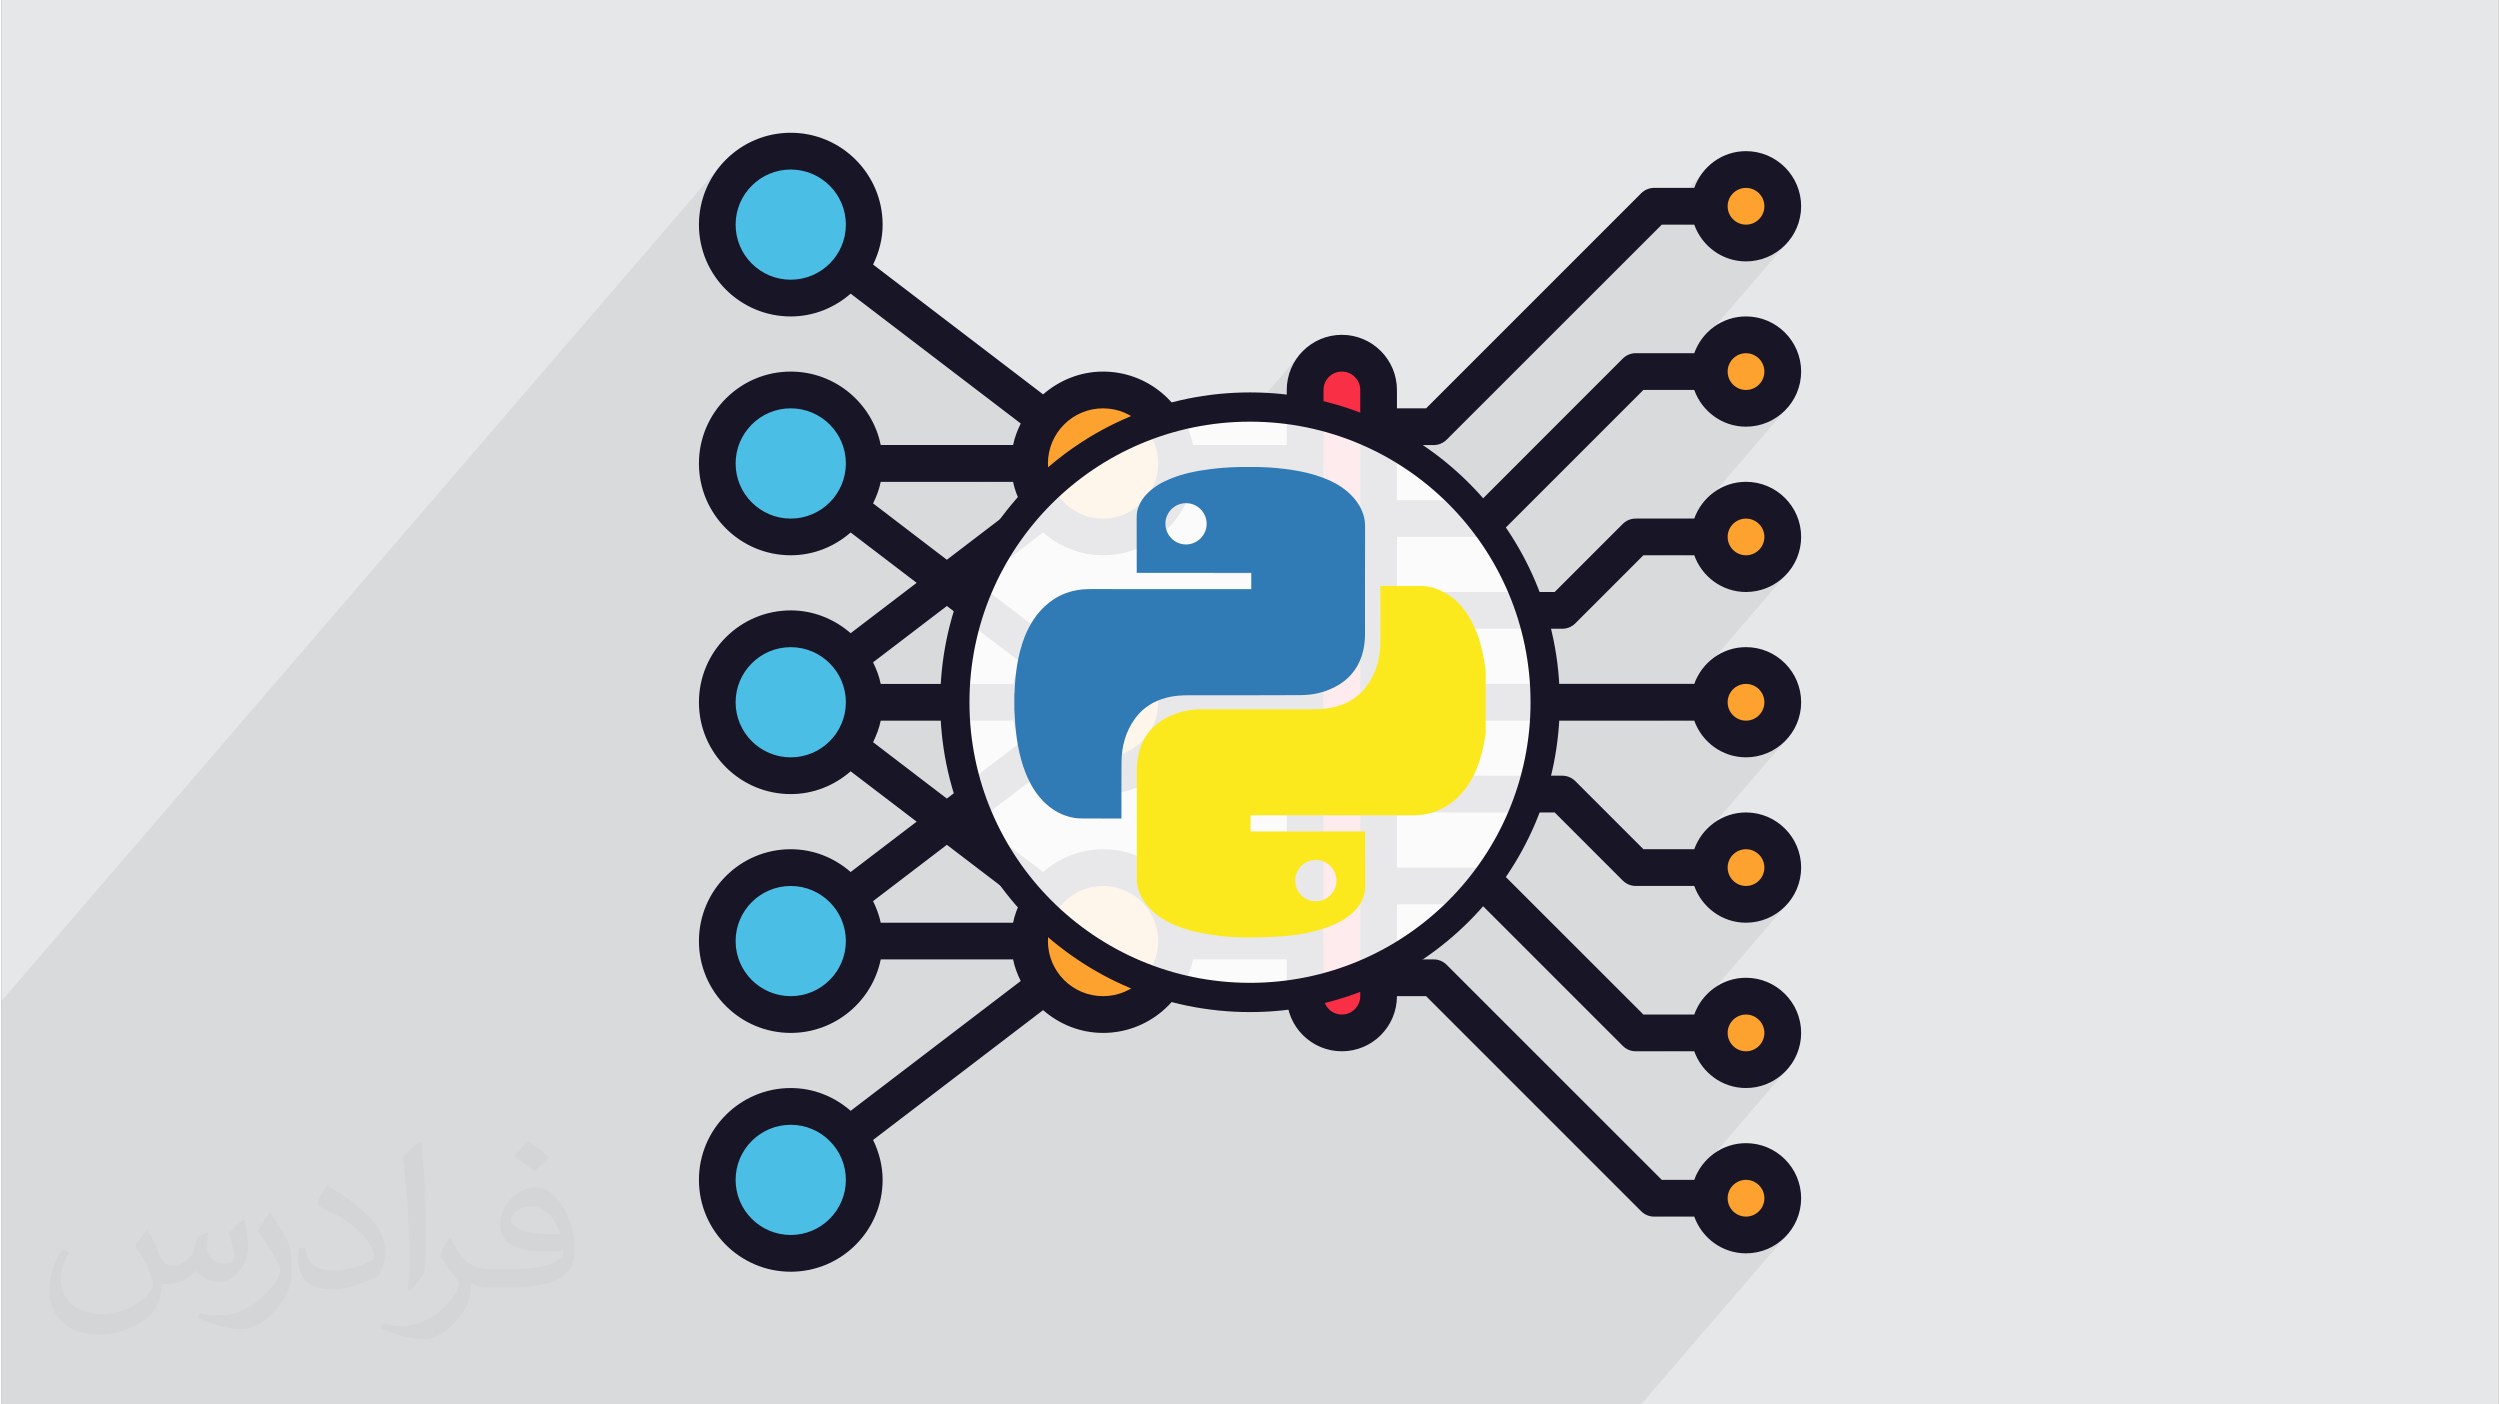
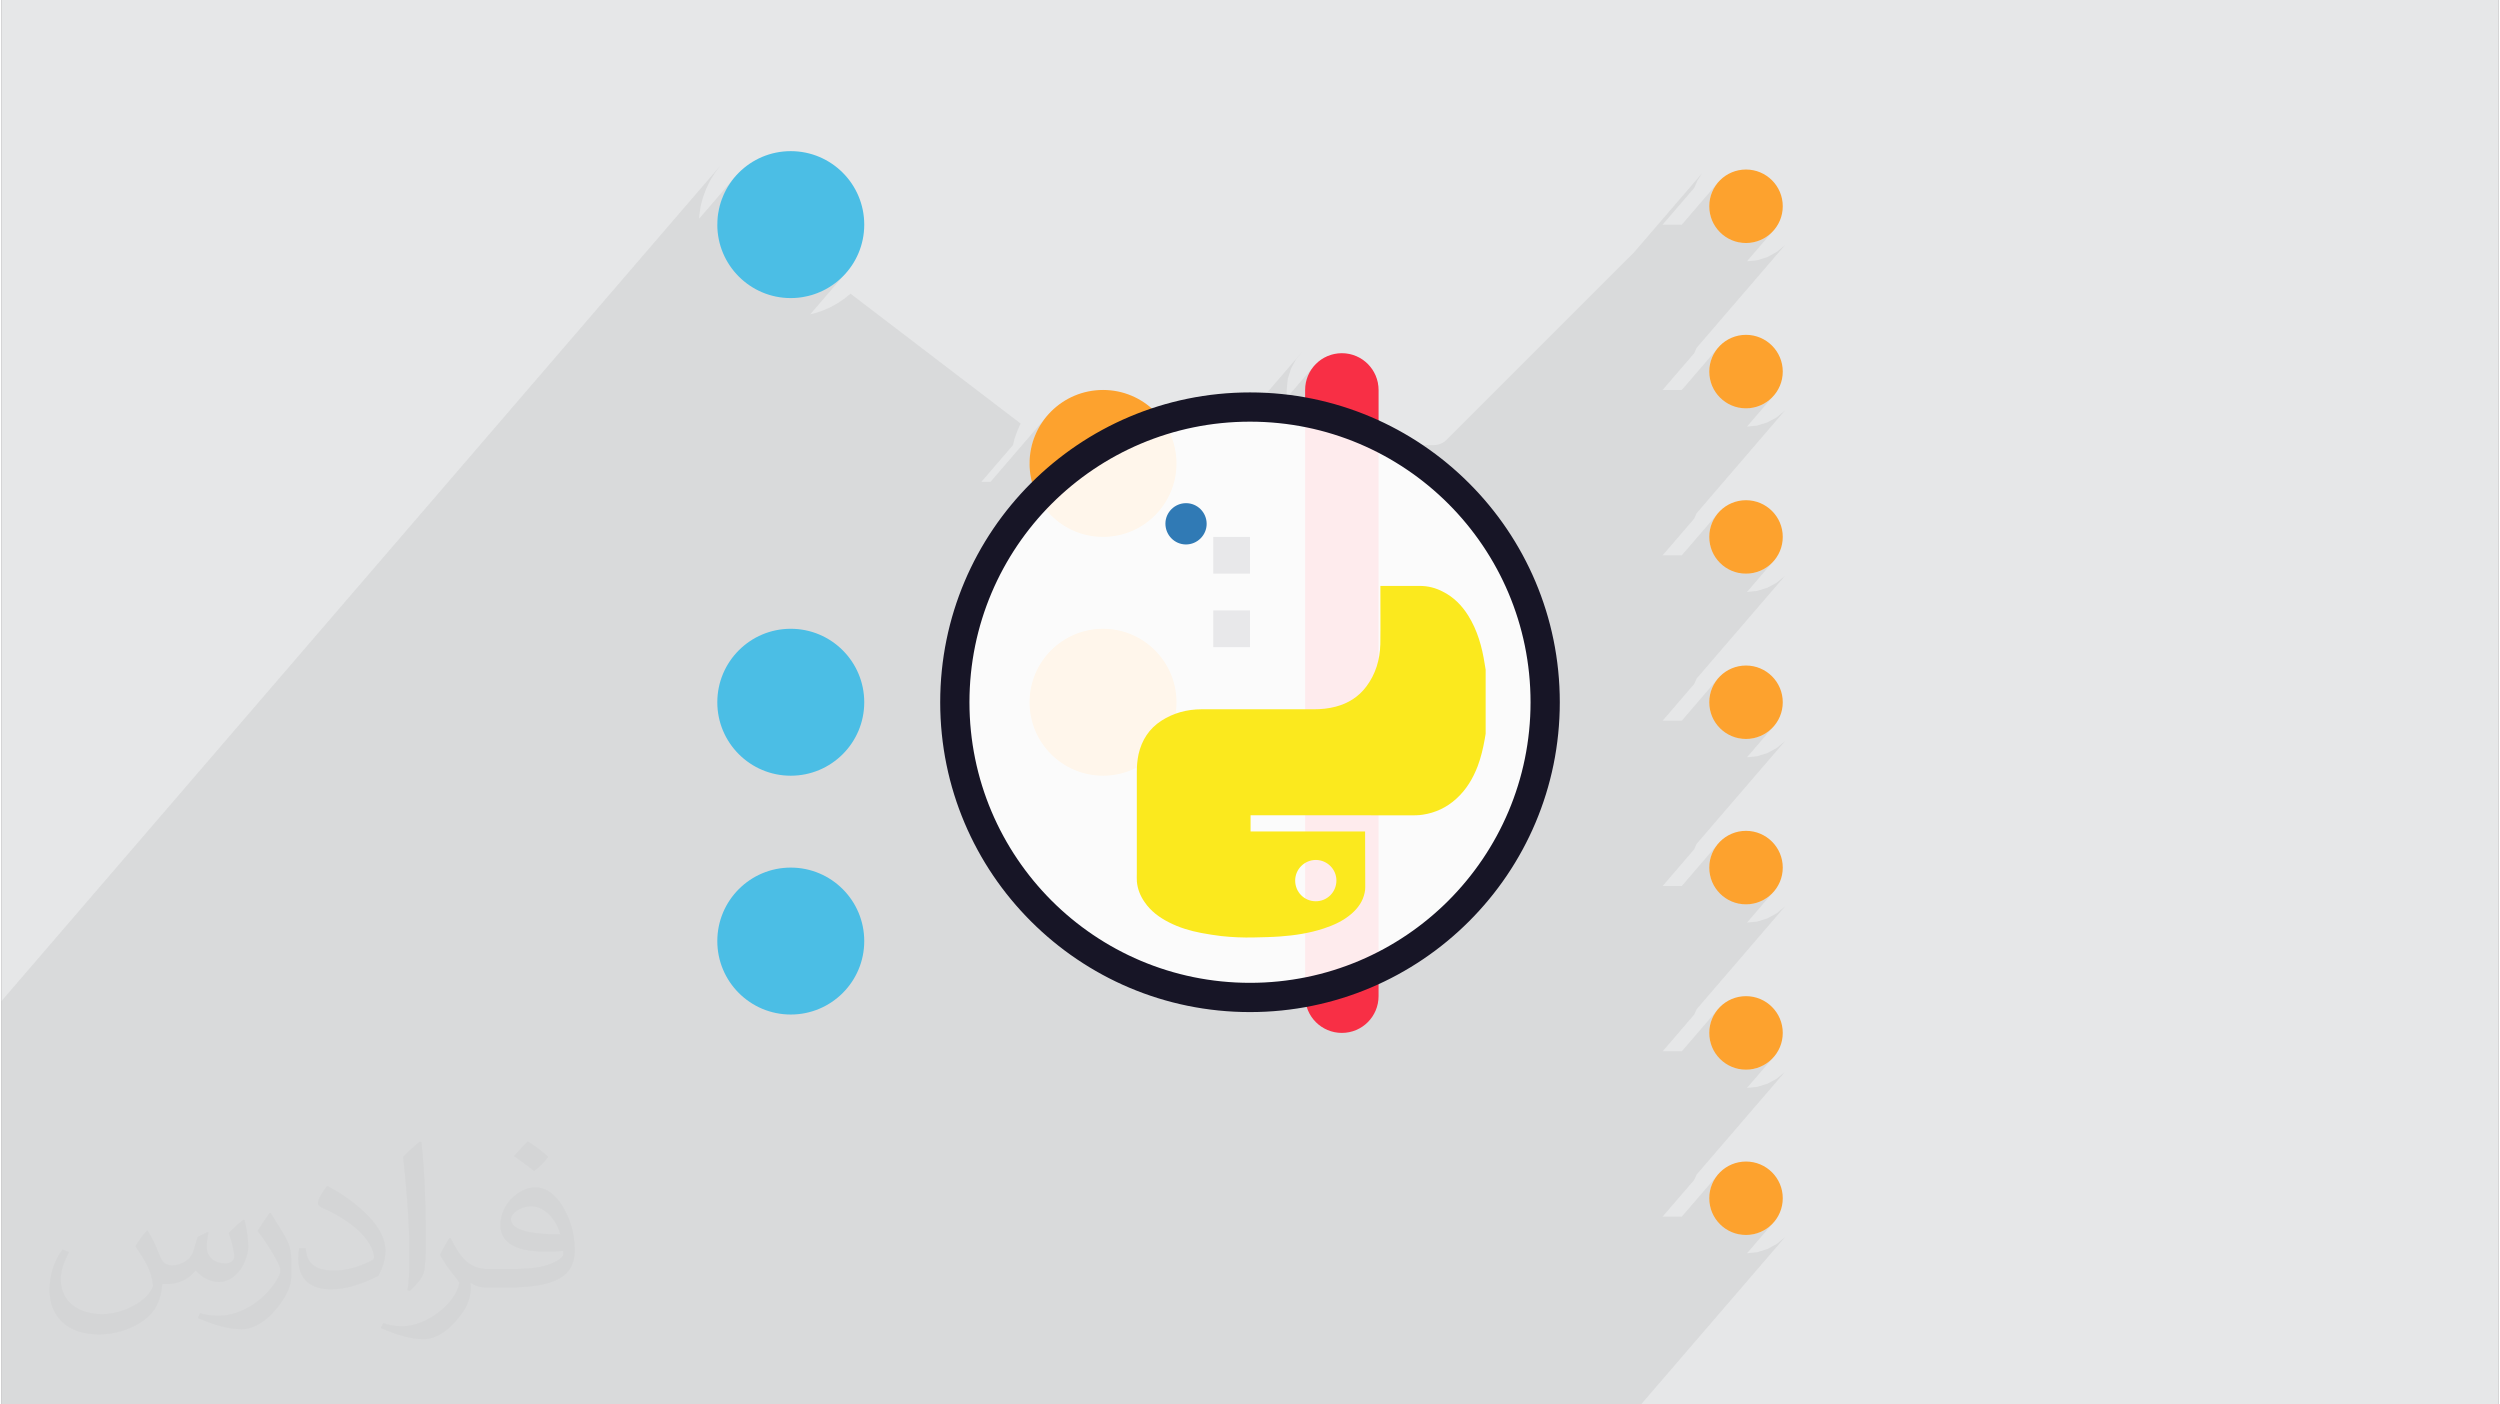
<svg xmlns="http://www.w3.org/2000/svg" xml:space="preserve" width="356px" height="200px" version="1.0" style="shape-rendering:geometricPrecision; text-rendering:geometricPrecision; image-rendering:optimizeQuality; fill-rule:evenodd; clip-rule:evenodd" viewBox="0 0 35600 20025">
  <rect x="0" y="0" width="35600" height="20025" fill="#808080" stroke="none" />
  <defs>
    <style type="text/css">
   
    .fil8 {fill:#307AB5}
    .fil0 {fill:#E6E7E8}
    .fil9 {fill:#FBE91E}
    .fil6 {fill:#171526;fill-rule:nonzero}
    .fil4 {fill:#4BBEE5;fill-rule:nonzero}
    .fil5 {fill:#F82F45;fill-rule:nonzero}
    .fil3 {fill:#FDA22E;fill-rule:nonzero}
    .fil1 {fill:#373435;fill-opacity:0.031}
    .fil2 {fill:#373435;fill-opacity:0.078}
    .fil7 {fill:#FEFEFE;fill-opacity:0.902}
   
  </style>
  </defs>
  <g id="Layer_x0020_1">
    <g id="_1342852987504">
      <path class="fil0" d="M0 0l35600 0 0 20025 -35600 0 0 -20025z" />
      <path class="fil1" d="M2082 17547c68,104 112,203 155,312 32,64 49,183 199,183 44,0 107,-14 163,-45 63,-33 111,-83 136,-159l60 -202 146 -72 10 10c-20,77 -25,149 -25,206 0,170 146,234 262,234 68,0 129,-34 129,-95 0,-81 -34,-217 -78,-339 68,-68 136,-136 214,-191l12 6c34,144 53,287 53,381 0,93 -41,196 -75,264 -70,132 -194,238 -344,238 -114,0 -241,-58 -328,-163l-5 0c-82,101 -209,193 -412,193l-63 0c-10,134 -39,229 -83,314 -121,237 -480,404 -818,404 -470,0 -706,-272 -706,-633 0,-223 73,-431 185,-578l92 38c-70,134 -117,262 -117,385 0,338 275,499 592,499 294,0 658,-187 724,-404 -25,-237 -114,-348 -250,-565 41,-72 94,-144 160,-221l12 0 0 0zm5421 -1274c99,62 196,136 291,221 -53,74 -119,142 -201,202 -95,-77 -190,-143 -287,-213 66,-74 131,-146 197,-210l0 0zm51 926c-160,0 -291,105 -291,183 0,168 320,219 703,217 -48,-196 -216,-400 -412,-400zm-359 895c208,0 390,-6 529,-41 155,-39 286,-118 286,-171 0,-15 0,-31 -5,-46 -87,8 -187,8 -274,8 -282,0 -498,-64 -583,-222 -21,-44 -36,-93 -36,-149 0,-152 66,-303 182,-406 97,-85 204,-138 313,-138 197,0 354,158 464,408 60,136 101,293 101,491 0,132 -36,243 -118,326 -153,148 -435,204 -867,204l-196 0 0 0 -51 0c-107,0 -184,-19 -245,-66l-10 0c3,25 5,50 5,72 0,97 -32,221 -97,320 -192,287 -400,410 -580,410 -182,0 -405,-70 -606,-161l36 -70c65,27 155,46 279,46 325,0 752,-314 805,-619 -12,-25 -34,-58 -65,-93 -95,-113 -155,-208 -211,-307 48,-95 92,-171 133,-239l17 -2c139,282 265,445 546,445l44 0 0 0 204 0 0 0zm-1408 299c24,-130 26,-276 26,-413l0 -202c0,-377 -48,-926 -87,-1282 68,-75 163,-161 238,-219l22 6c51,450 63,972 63,1452 0,126 -5,250 -17,340 -7,114 -73,201 -214,332l-31 -14 0 0zm-1449 -596c7,177 94,318 398,318 189,0 349,-50 526,-135 32,-14 49,-33 49,-49 0,-111 -85,-258 -228,-392 -139,-126 -323,-237 -495,-311 -59,-25 -78,-52 -78,-77 0,-51 68,-158 124,-235l19 -2c197,103 417,256 580,427 148,157 240,316 240,489 0,128 -39,250 -102,361 -216,109 -446,192 -674,192 -277,0 -466,-130 -466,-436 0,-33 0,-84 12,-150l95 0 0 0zm-501 -503l172 278c63,103 122,215 122,392l0 227c0,183 -117,379 -306,573 -148,132 -279,188 -400,188 -180,0 -386,-56 -624,-159l27 -70c75,21 162,37 269,37 342,-2 692,-252 852,-557 19,-35 26,-68 26,-90 0,-36 -19,-75 -34,-110 -87,-165 -184,-315 -291,-453 56,-89 112,-174 173,-258l14 2z" />
      <path class="fil2" d="M8647 20025l101 0 9 0 9 0 11 0 38 0 146 0 10 0 14 0 154 0 33 0 8 0 14 0 13 0 26 0 17 0 84 0 2 0 62 0 82 0 2 0 47 0 49 0 37 0 8 0 13 0 10 0 11 0 130 0 33 0 5 0 49 0 34 0 25 0 78 0 165 0 1 0 46 0 15 0 6 0 42 0 24 0 67 0 18 0 66 0 53 0 46 0 14 0 4 0 43 0 30 0 28 0 16 0 66 0 16 0 69 0 13 0 61 0 41 0 91 0 93 0 22 0 36 0 9 0 17 0 6 0 162 0 107 0 5 0 18 0 147 0 12 0 59 0 109 0 69 0 13 0 122 0 1 0 86 0 0 0 265 0 2 0 12 0 3 0 116 0 19 0 0 0 43 0 26 0 18 0 48 0 38 0 119 0 9 0 11 0 13 0 42 0 53 0 3 0 4 0 107 0 60 0 28 0 12 0 18 0 17 0 5 0 28 0 50 0 5 0 218 0 166 0 12 0 43 0 80 0 44 0 83 0 360 0 119 0 8 0 7 0 112 0 52 0 55 0 56 0 42 0 13 0 91 0 5 0 18 0 13 0 43 0 36 0 14 0 124 0 92 0 35 0 32 0 9 0 265 0 165 0 12 0 168 0 82 0 488 0 119 0 87 0 19 0 226 0 6 0 7 0 309 0 35 0 32 0 274 0 165 0 12 0 168 0 82 0 487 0 119 0 87 0 20 0 225 0 6 0 7 0 310 0 34 0 33 0 273 0 166 0 11 0 168 0 83 0 487 0 119 0 106 0 226 0 13 0 4 0 251 0 55 0 34 0 32 0 274 0 165 0 12 0 168 0 82 0 488 0 119 0 106 0 225 0 13 0 344 0 2053 -2385 -116 96 -134 72 -147 46 -144 15 356 -414 -77 64 -89 48 -99 31 -105 10 -98 -10 283 -328 -39 32 -44 24 -50 15 -52 5 -53 -5 -49 -15 -44 -24 -39 -32 -32 -39 -24 -45 -16 -49 -5 -53 5 -52 16 -50 24 -44 32 -39 -308 358 -20 -67 -11 -106 11 -105 30 -99 48 -89 64 -77 -544 632 -274 0 451 -524 35 -77 1258 -1462 -116 96 -134 72 -147 46 -144 14 356 -413 -77 64 -89 48 -99 30 -105 11 -98 -10 283 -329 -39 32 -44 24 -50 16 -52 5 -53 -5 -49 -16 -44 -24 -39 -32 -32 -38 -24 -45 -16 -49 -5 -53 5 -53 16 -49 24 -44 32 -39 -308 357 -20 -66 -11 -106 11 -105 30 -99 48 -89 64 -77 -544 632 -273 0 450 -524 35 -77 1258 -1463 -116 96 -134 73 -147 46 -144 14 356 -414 -77 64 -89 49 -99 30 -105 11 -98 -10 283 -329 -39 32 -44 24 -50 15 -52 6 -53 -6 -49 -15 -44 -24 -39 -32 -32 -39 -24 -44 -16 -49 -5 -53 5 -53 16 -49 24 -44 32 -39 -308 357 -20 -66 -11 -106 11 -106 30 -98 48 -89 64 -78 -544 633 -273 0 450 -524 35 -78 1258 -1462 -116 96 -134 73 -147 45 -144 15 356 -414 -77 64 -89 48 -99 31 -105 10 -98 -9 283 -329 -39 32 -44 24 -50 15 -52 6 -53 -6 -49 -15 -44 -24 -39 -32 -32 -39 -24 -44 -16 -50 -5 -52 5 -53 16 -49 24 -45 32 -39 -308 358 -20 -67 -11 -105 11 -106 30 -98 48 -89 64 -78 -544 633 -273 0 450 -524 35 -78 1258 -1462 -116 96 -134 72 -147 46 -144 15 356 -414 -77 64 -89 48 -99 31 -105 10 -98 -10 283 -328 -39 32 -44 24 -50 15 -52 5 -53 -5 -49 -15 -44 -24 -39 -32 -32 -39 -24 -45 -16 -49 -5 -53 5 -52 16 -49 24 -45 32 -39 -308 358 -20 -67 -11 -106 11 -105 30 -99 48 -89 64 -77 -544 632 -273 0 450 -523 35 -78 1258 -1463 -116 97 -134 72 -147 46 -144 14 356 -413 -77 64 -89 48 -99 30 -105 11 -98 -10 283 -329 -39 32 -44 24 -50 16 -52 5 -53 -5 -49 -16 -44 -24 -39 -32 -32 -39 -24 -44 -16 -49 -5 -53 5 -53 16 -49 24 -44 32 -39 -308 357 -20 -66 -11 -106 11 -106 30 -98 48 -89 64 -77 -544 632 -274 0 451 -524 35 -78 1258 -1462 -116 96 -134 73 -147 46 -144 14 356 -414 -77 64 -89 49 -99 30 -105 11 -98 -10 283 -329 -39 32 -44 24 -50 15 -52 6 -53 -6 -49 -15 -44 -24 -39 -32 -32 -39 -24 -44 -16 -49 -5 -53 5 -53 16 -49 24 -45 32 -38 -308 357 -20 -67 -11 -105 11 -106 30 -98 48 -89 64 -78 -544 633 -274 0 451 -524 49 -110 64 -100 -971 1129 -2672 2671 -19 17 -20 16 -22 13 -24 11 -24 9 -24 6 -26 3 -26 2 -524 0 -10 11 -79 -45 -173 -89 0 -663 -10 -106 -31 -98 -48 -89 -64 -77 -77 -64 -89 -49 -99 -30 -105 -11 -106 11 -98 30 -89 49 -78 64 -415 482 0 -112 16 -158 46 -148 72 -133 96 -116 -689 801 -65 -2 -217 5 -213 17 -211 26 -207 37 -204 47 -200 57 -195 66 -191 76 -187 84 -181 93 -176 101 -171 110 -165 117 -159 125 -148 128 -40 -127 -16 -158 16 -158 46 -148 72 -133 96 -117 -490 571 -2 -15 21 -211 61 -197 97 -178 128 -155 -863 1003 -131 0 452 -525 9 -40 10 -40 13 -39 13 -38 14 -38 16 -38 16 -37 18 -37 -2425 -1851 -89 71 -95 64 -100 56 -106 47 -110 37 -75 18 462 -536 -155 128 -178 96 -197 61 -67 7 411 -478 -116 96 -133 73 -148 46 -158 15 -158 -15 -147 -46 -134 -73 -116 -96 -96 -116 -73 -134 -46 -147 -16 -158 16 -158 46 -148 73 -133 96 -117 -491 571 -1 -15 21 -211 61 -197 96 -178 128 -155 -564 656 2 -49 20 -130 33 -125 44 -121 55 -114 66 -108 75 -101 -10242 11902 0 405 0 79 0 305 0 16 0 288 0 1699 0 262 0 153 0 109 0 89 0 203 0 201 0 80 0 94 0 211 0 16 0 288 0 1255 382 0 225 0 132 0 94 0 76 0 175 0 130 0 43 0 69 0 81 0 181 0 14 0 248 0 644 0 155 0 131 0 185 0 135 0 10 0 15 0 187 0 8 0 37 0 15 0 102 0 63 0 95 0 37 0 12 0 82 0 65 0 11 0 68 0 14 0 93 0 130 0 7 0 37 0 68 0 81 0 181 0 14 0 234 0 14 0 54 0 226 0 12 0 84 0 11 0 24 0 51 0 43 0 31 0 18 0 72 0 19 0 111 0 44 0 48 0 39 0 28 0 13 0 2 0 13 0 18 0 45 0 90 0 9 0 11 0 20 0 1 0 44 0 11 0 9 0 37 0 13 0 10 0 14 0 156 0 31 0 8 0 52 0 15 0 17 0 62 0 4 0 4 0 63 0 1 0 84 0 47 0 12 0 20 0 62 0 66 0 10 0 96 0 79 0 59 0 71 0 7 0 1 0 36 0 67 0 1 0 107 0 155 0 15 0 51 0 19 0 73 0 8 0 96 0 31 0 23 0 49 0 127 0 44 0 6 0 86 0 30 0 16 0 1 0 23 0 48 0 21 0 7 0 133 0 112 0 40 0 3 0 64 0 23 0 43 0 7 0z" />
      <g>
        <path class="fil3" d="M25396 10013c0,289 -235,523 -524,523 -290,0 -524,-234 -524,-523 0,-290 234,-524 524,-524 289,0 524,234 524,524z" />
        <path class="fil3" d="M25396 12370c0,289 -235,524 -524,524 -290,0 -524,-235 -524,-524 0,-289 234,-524 524,-524 289,0 524,235 524,524z" />
        <path class="fil3" d="M25396 14727c0,290 -235,524 -524,524 -290,0 -524,-234 -524,-524 0,-289 234,-524 524,-524 289,0 524,235 524,524z" />
        <path class="fil3" d="M25396 17084c0,290 -235,524 -524,524 -290,0 -524,-234 -524,-524 0,-289 234,-523 524,-523 289,0 524,234 524,523z" />
        <path class="fil3" d="M25396 7655c0,290 -235,524 -524,524 -290,0 -524,-234 -524,-524 0,-289 234,-523 524,-523 289,0 524,234 524,523z" />
        <path class="fil3" d="M25396 5298c0,289 -235,524 -524,524 -290,0 -524,-235 -524,-524 0,-289 234,-524 524,-524 289,0 524,235 524,524z" />
        <path class="fil3" d="M25396 2941c0,289 -235,524 -524,524 -290,0 -524,-235 -524,-524 0,-290 234,-524 524,-524 289,0 524,234 524,524z" />
        <path class="fil4" d="M12300 3203c0,578 -469,1047 -1048,1047 -578,0 -1047,-469 -1047,-1047 0,-579 469,-1048 1047,-1048 579,0 1048,469 1048,1048z" />
-         <path class="fil4" d="M12300 6608c0,578 -469,1047 -1048,1047 -578,0 -1047,-469 -1047,-1047 0,-579 469,-1048 1047,-1048 579,0 1048,469 1048,1048z" />
        <path class="fil4" d="M12300 10013c0,578 -469,1047 -1048,1047 -578,0 -1047,-469 -1047,-1047 0,-579 469,-1048 1047,-1048 579,0 1048,469 1048,1048z" />
        <path class="fil4" d="M12300 13418c0,578 -469,1047 -1048,1047 -578,0 -1047,-469 -1047,-1047 0,-579 469,-1048 1047,-1048 579,0 1048,469 1048,1048z" />
        <path class="fil3" d="M16752 6608c0,578 -469,1047 -1047,1047 -579,0 -1048,-469 -1048,-1047 0,-579 469,-1048 1048,-1048 578,0 1047,469 1047,1048z" />
        <path class="fil3" d="M16752 10013c0,578 -469,1047 -1047,1047 -579,0 -1048,-469 -1048,-1047 0,-579 469,-1048 1048,-1048 578,0 1047,469 1047,1048z" />
-         <path class="fil3" d="M16752 13418c0,578 -469,1047 -1047,1047 -579,0 -1048,-469 -1048,-1047 0,-579 469,-1048 1048,-1048 578,0 1047,469 1047,1048z" />
-         <path class="fil4" d="M12300 16822c0,579 -469,1048 -1048,1048 -578,0 -1047,-469 -1047,-1048 0,-578 469,-1047 1047,-1047 579,0 1048,469 1048,1047z" />
        <path class="fil5" d="M19110 14727c-290,0 -524,-234 -524,-524l0 -8643c0,-289 234,-524 524,-524 289,0 523,235 523,524l0 8643c0,290 -234,524 -523,524z" />
-         <path class="fil6" d="M20419 6346c70,0 136,-28 185,-77l3067 -3066 463 0c109,304 397,524 738,524 433,0 786,-353 786,-786 0,-433 -353,-786 -786,-786 -341,0 -629,220 -738,524l-572 0c-69,0 -136,27 -185,77l-3066 3066 -416 0 0 -262c0,-433 -352,-786 -785,-786 -434,0 -786,353 -786,786l0 786 -1336 0c-122,-597 -651,-1048 -1283,-1048 -328,0 -625,126 -855,325l-2424 -1851c84,-173 136,-364 136,-569 0,-722 -588,-1310 -1310,-1310 -722,0 -1309,588 -1309,1310 0,722 587,1309 1309,1309 328,0 625,-125 854,-325l2425 1851c-48,98 -87,199 -109,307l-1887 0c-121,-596 -651,-1047 -1283,-1047 -722,0 -1309,588 -1309,1310 0,722 587,1309 1309,1309 328,0 625,-125 854,-325l941 718 -941 718c-229,-199 -526,-325 -854,-325 -722,0 -1309,587 -1309,1310 0,722 587,1309 1309,1309 328,0 625,-125 854,-325l941 718 -941 718c-229,-200 -526,-325 -854,-325 -722,0 -1309,587 -1309,1310 0,722 587,1309 1309,1309 632,0 1162,-451 1283,-1048l1887 0c22,109 61,211 109,308l-2425 1851c-229,-200 -526,-325 -854,-325 -722,0 -1309,587 -1309,1309 0,723 587,1310 1309,1310 722,0 1310,-587 1310,-1310 0,-204 -52,-396 -136,-569l2424 -1851c230,200 527,325 855,325 632,0 1161,-451 1283,-1048l1336 0 0 524c0,434 352,786 786,786 433,0 785,-352 785,-786l416 0 3066 3066c49,50 116,77 185,77l572 0c109,304 397,524 738,524 433,0 786,-352 786,-786 0,-433 -353,-785 -786,-785 -341,0 -629,219 -738,523l-463 0 -3067 -3066c-49,-49 -115,-77 -185,-77l-524 0 0 -785 1202 0 2018 2018c49,50 116,77 185,77l834 0c109,304 397,524 738,524 433,0 786,-353 786,-786 0,-433 -353,-786 -786,-786 -341,0 -629,220 -738,524l-725 0 -2019 -2018c-49,-50 -116,-77 -185,-77l-1310 0 0 -786 2249 0 971 971c49,49 116,77 185,77l834 0c109,304 397,524 738,524 433,0 786,-353 786,-786 0,-433 -353,-786 -786,-786 -341,0 -629,220 -738,524l-725 0 -971 -971c-49,-49 -116,-77 -185,-77l-2358 0 0 -785 4239 0c109,304 397,523 738,523 433,0 786,-352 786,-785 0,-434 -353,-786 -786,-786 -341,0 -629,220 -738,524l-4239 0 0 -786 2358 0c69,0 136,-28 185,-77l971 -971 725 0c109,304 397,524 738,524 433,0 786,-352 786,-786 0,-433 -353,-785 -786,-785 -341,0 -629,219 -738,524l-834 0c-69,0 -136,27 -185,76l-971 971 -2249 0 0 -786 1310 0c69,0 136,-27 185,-76l2019 -2019 725 0c109,304 397,524 738,524 433,0 786,-353 786,-786 0,-433 -353,-786 -786,-786 -341,0 -629,220 -738,524l-834 0c-69,0 -136,28 -185,77l-2018 2019 -1202 0 0 -786 524 0zm4453 -3667c144,0 262,117 262,262 0,144 -118,262 -262,262 -144,0 -262,-118 -262,-262 0,-145 118,-262 262,-262zm0 14143c144,0 262,118 262,262 0,145 -118,262 -262,262 -144,0 -262,-117 -262,-262 0,-144 118,-262 262,-262zm0 -2357c144,0 262,118 262,262 0,145 -118,262 -262,262 -144,0 -262,-117 -262,-262 0,-144 118,-262 262,-262zm0 -2357c144,0 262,117 262,262 0,144 -118,262 -262,262 -144,0 -262,-118 -262,-262 0,-145 118,-262 262,-262zm0 -2357c144,0 262,117 262,262 0,144 -118,262 -262,262 -144,0 -262,-118 -262,-262 0,-145 118,-262 262,-262zm0 -2357c144,0 262,117 262,261 0,145 -118,262 -262,262 -144,0 -262,-117 -262,-262 0,-144 118,-261 262,-261zm0 -2358c144,0 262,118 262,262 0,145 -118,262 -262,262 -144,0 -262,-117 -262,-262 0,-144 118,-262 262,-262zm-7884 1834l1336 0 0 2881 -1336 0c-122,-597 -651,-1048 -1283,-1048 -328,0 -625,126 -855,325l-940 -718 940 -718c230,200 527,325 855,325 632,0 1161,-450 1283,-1047zm-2069 3143c0,-434 352,-786 786,-786 433,0 786,352 786,786 0,433 -353,785 -786,785 -434,0 -786,-352 -786,-785zm786 -4191c433,0 786,352 786,786 0,433 -353,786 -786,786 -434,0 -786,-353 -786,-786 0,-434 352,-786 786,-786zm-4453 -1834c-433,0 -786,-352 -786,-785 0,-434 353,-786 786,-786 433,0 786,352 786,786 0,433 -353,785 -786,785zm0 3406c-433,0 -786,-353 -786,-786 0,-434 353,-786 786,-786 433,0 786,352 786,786 0,433 -353,786 -786,786zm1174 -217c47,-97 87,-199 109,-307l1887 0c22,108 61,210 109,307l-1053 804 -1052 -804zm2105 2266c-48,98 -87,199 -109,308l-1887 0c-22,-109 -62,-210 -109,-308l1052 -803 1053 803zm-3279 1355c-433,0 -786,-352 -786,-785 0,-434 353,-786 786,-786 433,0 786,352 786,786 0,433 -353,785 -786,785zm1174 -216c47,-97 87,-199 109,-307l1887 0c22,108 61,210 109,307l-1053 804 -1052 -804zm1996 2574l-1887 0c-22,-109 -62,-210 -109,-308l1052 -803 1053 803c-48,98 -87,199 -109,308zm-3170 1047c-433,0 -786,-352 -786,-785 0,-434 353,-786 786,-786 433,0 786,352 786,786 0,433 -353,785 -786,785zm0 3405c-433,0 -786,-352 -786,-786 0,-433 353,-785 786,-785 433,0 786,352 786,785 0,434 -353,786 -786,786zm4453 -3405c-434,0 -786,-352 -786,-785 0,-434 352,-786 786,-786 433,0 786,352 786,786 0,433 -353,785 -786,785zm1283 -1047c-122,-597 -651,-1048 -1283,-1048 -328,0 -625,125 -855,325l-940 -718 940 -718c230,200 527,325 855,325 632,0 1161,-451 1283,-1047l1336 0 0 2881 -1336 0zm2384 1047c0,145 -118,262 -262,262 -145,0 -262,-117 -262,-262l0 -8643c0,-145 117,-262 262,-262 144,0 262,117 262,262l0 8643z" />
        <path class="fil6" d="M17276 8179l524 0 0 -524 -524 0 0 524z" />
        <path class="fil6" d="M17276 9227l524 0 0 -524 -524 0 0 524z" />
        <path class="fil6" d="M17276 11322l524 0 0 -524 -524 0 0 524z" />
-         <path class="fil6" d="M17276 12370l524 0 0 -524 -524 0 0 524z" />
      </g>
      <path class="fil7" d="M17800 5804c2324,0 4209,1884 4209,4209 0,2324 -1885,4208 -4209,4208 -2324,0 -4209,-1884 -4209,-4208 0,-2325 1885,-4209 4209,-4209z" />
      <path class="fil6" d="M17800 5595c1220,0 2324,495 3123,1294 800,799 1294,1904 1294,3124 0,1219 -494,2324 -1294,3123 -799,799 -1903,1294 -3123,1294 -1220,0 -2324,-495 -3123,-1294 -800,-799 -1294,-1904 -1294,-3123 0,-1220 494,-2325 1294,-3124 799,-799 1903,-1294 3123,-1294zm2829 1589c-724,-724 -1724,-1172 -2829,-1172 -1105,0 -2105,448 -2829,1172 -723,724 -1171,1724 -1171,2829 0,1104 448,2104 1171,2828 724,724 1724,1172 2829,1172 1105,0 2105,-448 2829,-1172 723,-724 1171,-1724 1171,-2828 0,-1105 -448,-2105 -1171,-2829z" />
      <g>
-         <path class="fil8" d="M14440 10121c0,-75 0,-150 0,-225 1,-7 2,-14 3,-21 4,-133 16,-263 37,-394 23,-138 57,-273 108,-404 71,-175 169,-332 312,-455 110,-96 235,-162 376,-196 88,-22 179,-27 269,-27 753,2 1504,1 2256,1 6,0 11,-1 17,-1 0,-77 0,-153 0,-231 -545,0 -1089,0 -1633,0 0,-9 0,-17 0,-23 -1,-244 -1,-486 -1,-727 0,-7 -2,-15 0,-21 1,-31 0,-63 5,-93 21,-112 79,-203 159,-280 92,-90 202,-152 320,-199 177,-72 362,-110 551,-134 141,-19 280,-29 422,-32 5,0 10,-1 14,-1 87,0 173,0 259,0 7,0 13,1 20,1 158,4 315,18 471,42 153,23 302,59 447,115 143,55 277,129 387,240 93,93 160,200 190,330 13,59 12,120 12,182 -3,491 -1,984 -1,1476 0,80 -9,158 -27,236 -47,201 -155,360 -328,472 -172,109 -361,158 -561,159 -534,3 -1066,2 -1599,2 -105,0 -209,7 -311,33 -187,48 -343,145 -457,304 -130,183 -187,391 -189,613 -2,262 -1,524 -1,788 0,5 0,12 0,20 -8,0 -13,0 -20,0 -187,0 -375,0 -562,-2 -37,0 -73,-4 -109,-11 -149,-29 -277,-98 -389,-201 -128,-118 -217,-265 -282,-426 -54,-133 -90,-271 -115,-411 -23,-129 -37,-258 -43,-389 -2,-36 -5,-73 -7,-110l0 0zm2448 -2947l0 0c-162,0 -294,132 -294,292 0,164 131,296 292,297 163,0 296,-133 296,-294 0,-163 -132,-295 -294,-295z" />
+         <path class="fil8" d="M14440 10121l0 0zm2448 -2947l0 0c-162,0 -294,132 -294,292 0,164 131,296 292,297 163,0 296,-133 296,-294 0,-163 -132,-295 -294,-295z" />
        <path class="fil9" d="M21160 9550c0,304 0,607 0,910 -5,27 -9,52 -13,78 -23,131 -54,261 -101,387 -68,176 -162,334 -303,462 -137,125 -298,202 -482,229 -62,10 -125,9 -187,9 -748,-2 -1499,-1 -2248,-1 -5,0 -12,0 -18,0 0,77 0,154 0,231 544,0 1087,0 1633,0 0,8 0,14 0,20 0,258 2,516 2,775 0,26 -2,54 -9,80 -25,121 -93,216 -184,296 -117,102 -255,165 -401,213 -202,66 -410,98 -620,113 -123,9 -247,11 -370,14 -158,4 -315,-3 -472,-20 -94,-12 -189,-26 -282,-44 -160,-30 -315,-77 -460,-151 -138,-70 -259,-159 -347,-288 -62,-88 -101,-186 -111,-293 -3,-40 -1,-80 -1,-118 0,-483 0,-964 0,-1445 0,-87 7,-171 25,-254 46,-201 151,-364 324,-476 173,-112 366,-163 569,-164 534,-2 1069,0 1603,0 106,0 213,-10 317,-38 177,-47 324,-139 434,-286 134,-178 194,-383 200,-603 4,-269 0,-540 1,-809 0,-8 0,-14 0,-23 9,0 14,0 21,0 180,0 360,1 540,0 116,0 225,27 328,81 154,77 271,195 362,340 133,212 198,447 236,691 5,28 10,56 14,84l0 0zm-2423 3300l0 0c163,1 294,-131 295,-293 2,-162 -131,-295 -292,-296 -163,0 -295,131 -296,293 0,164 129,296 293,296l0 0z" />
      </g>
    </g>
  </g>
</svg>